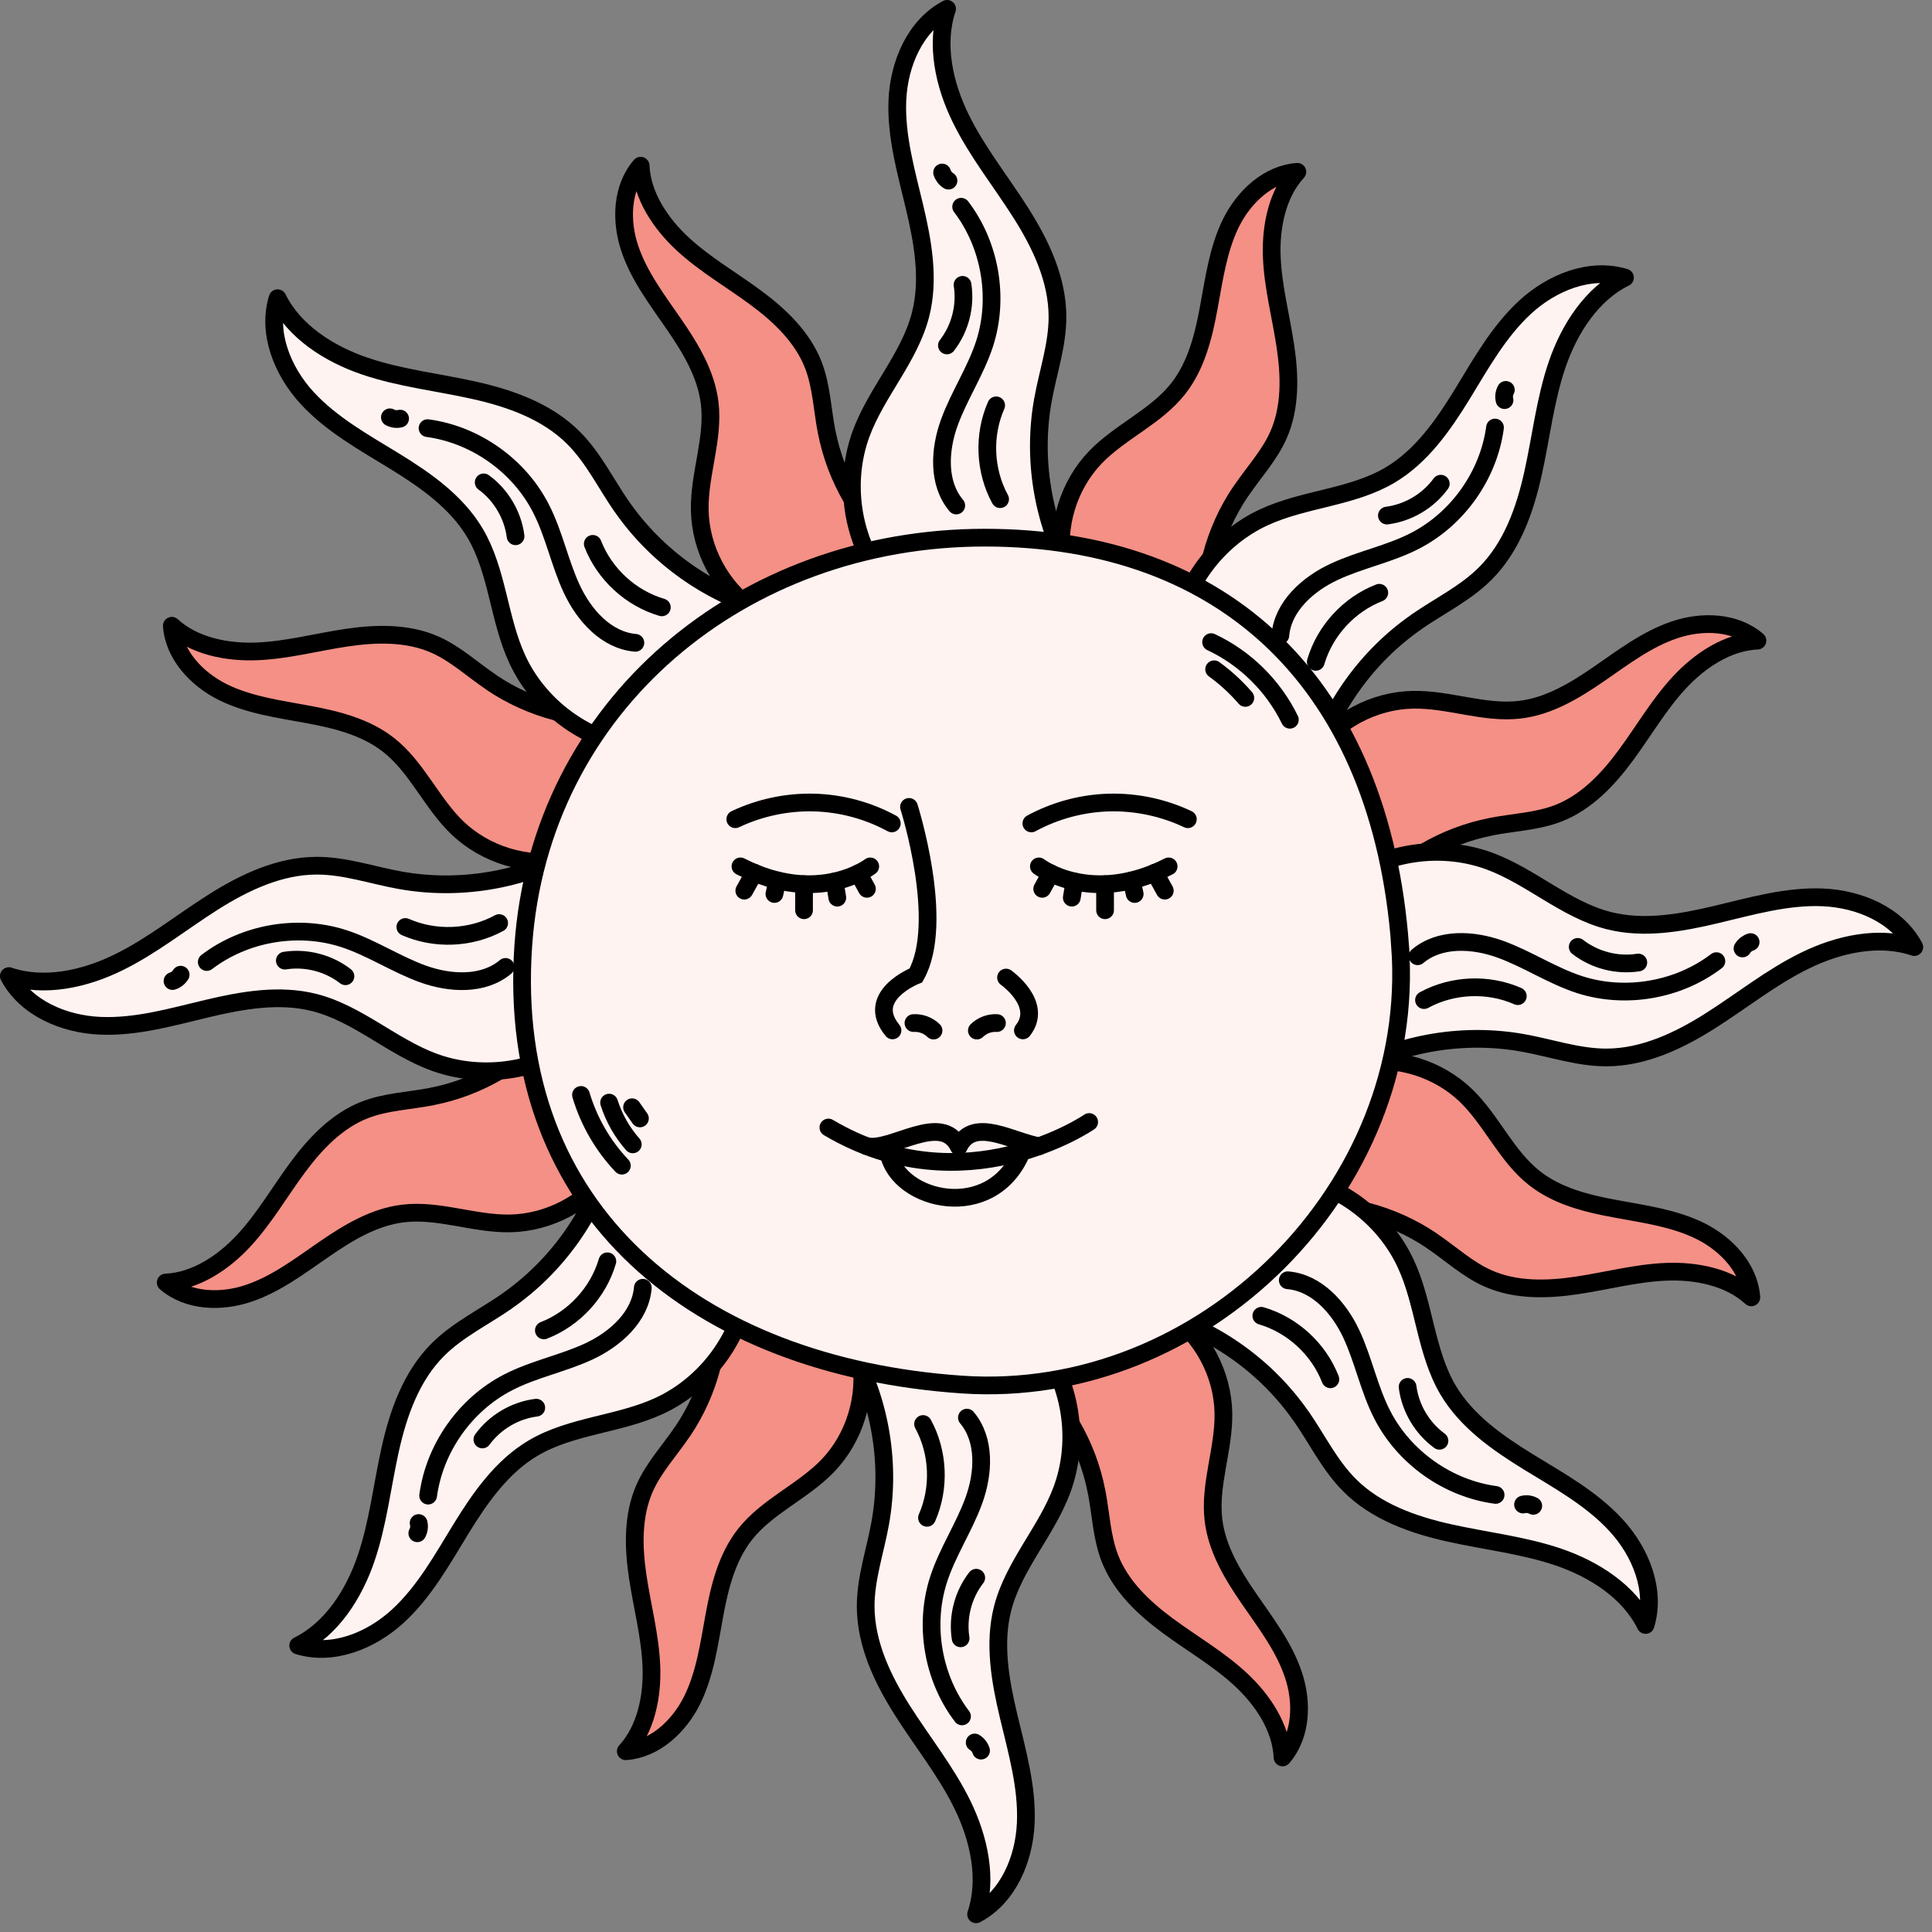
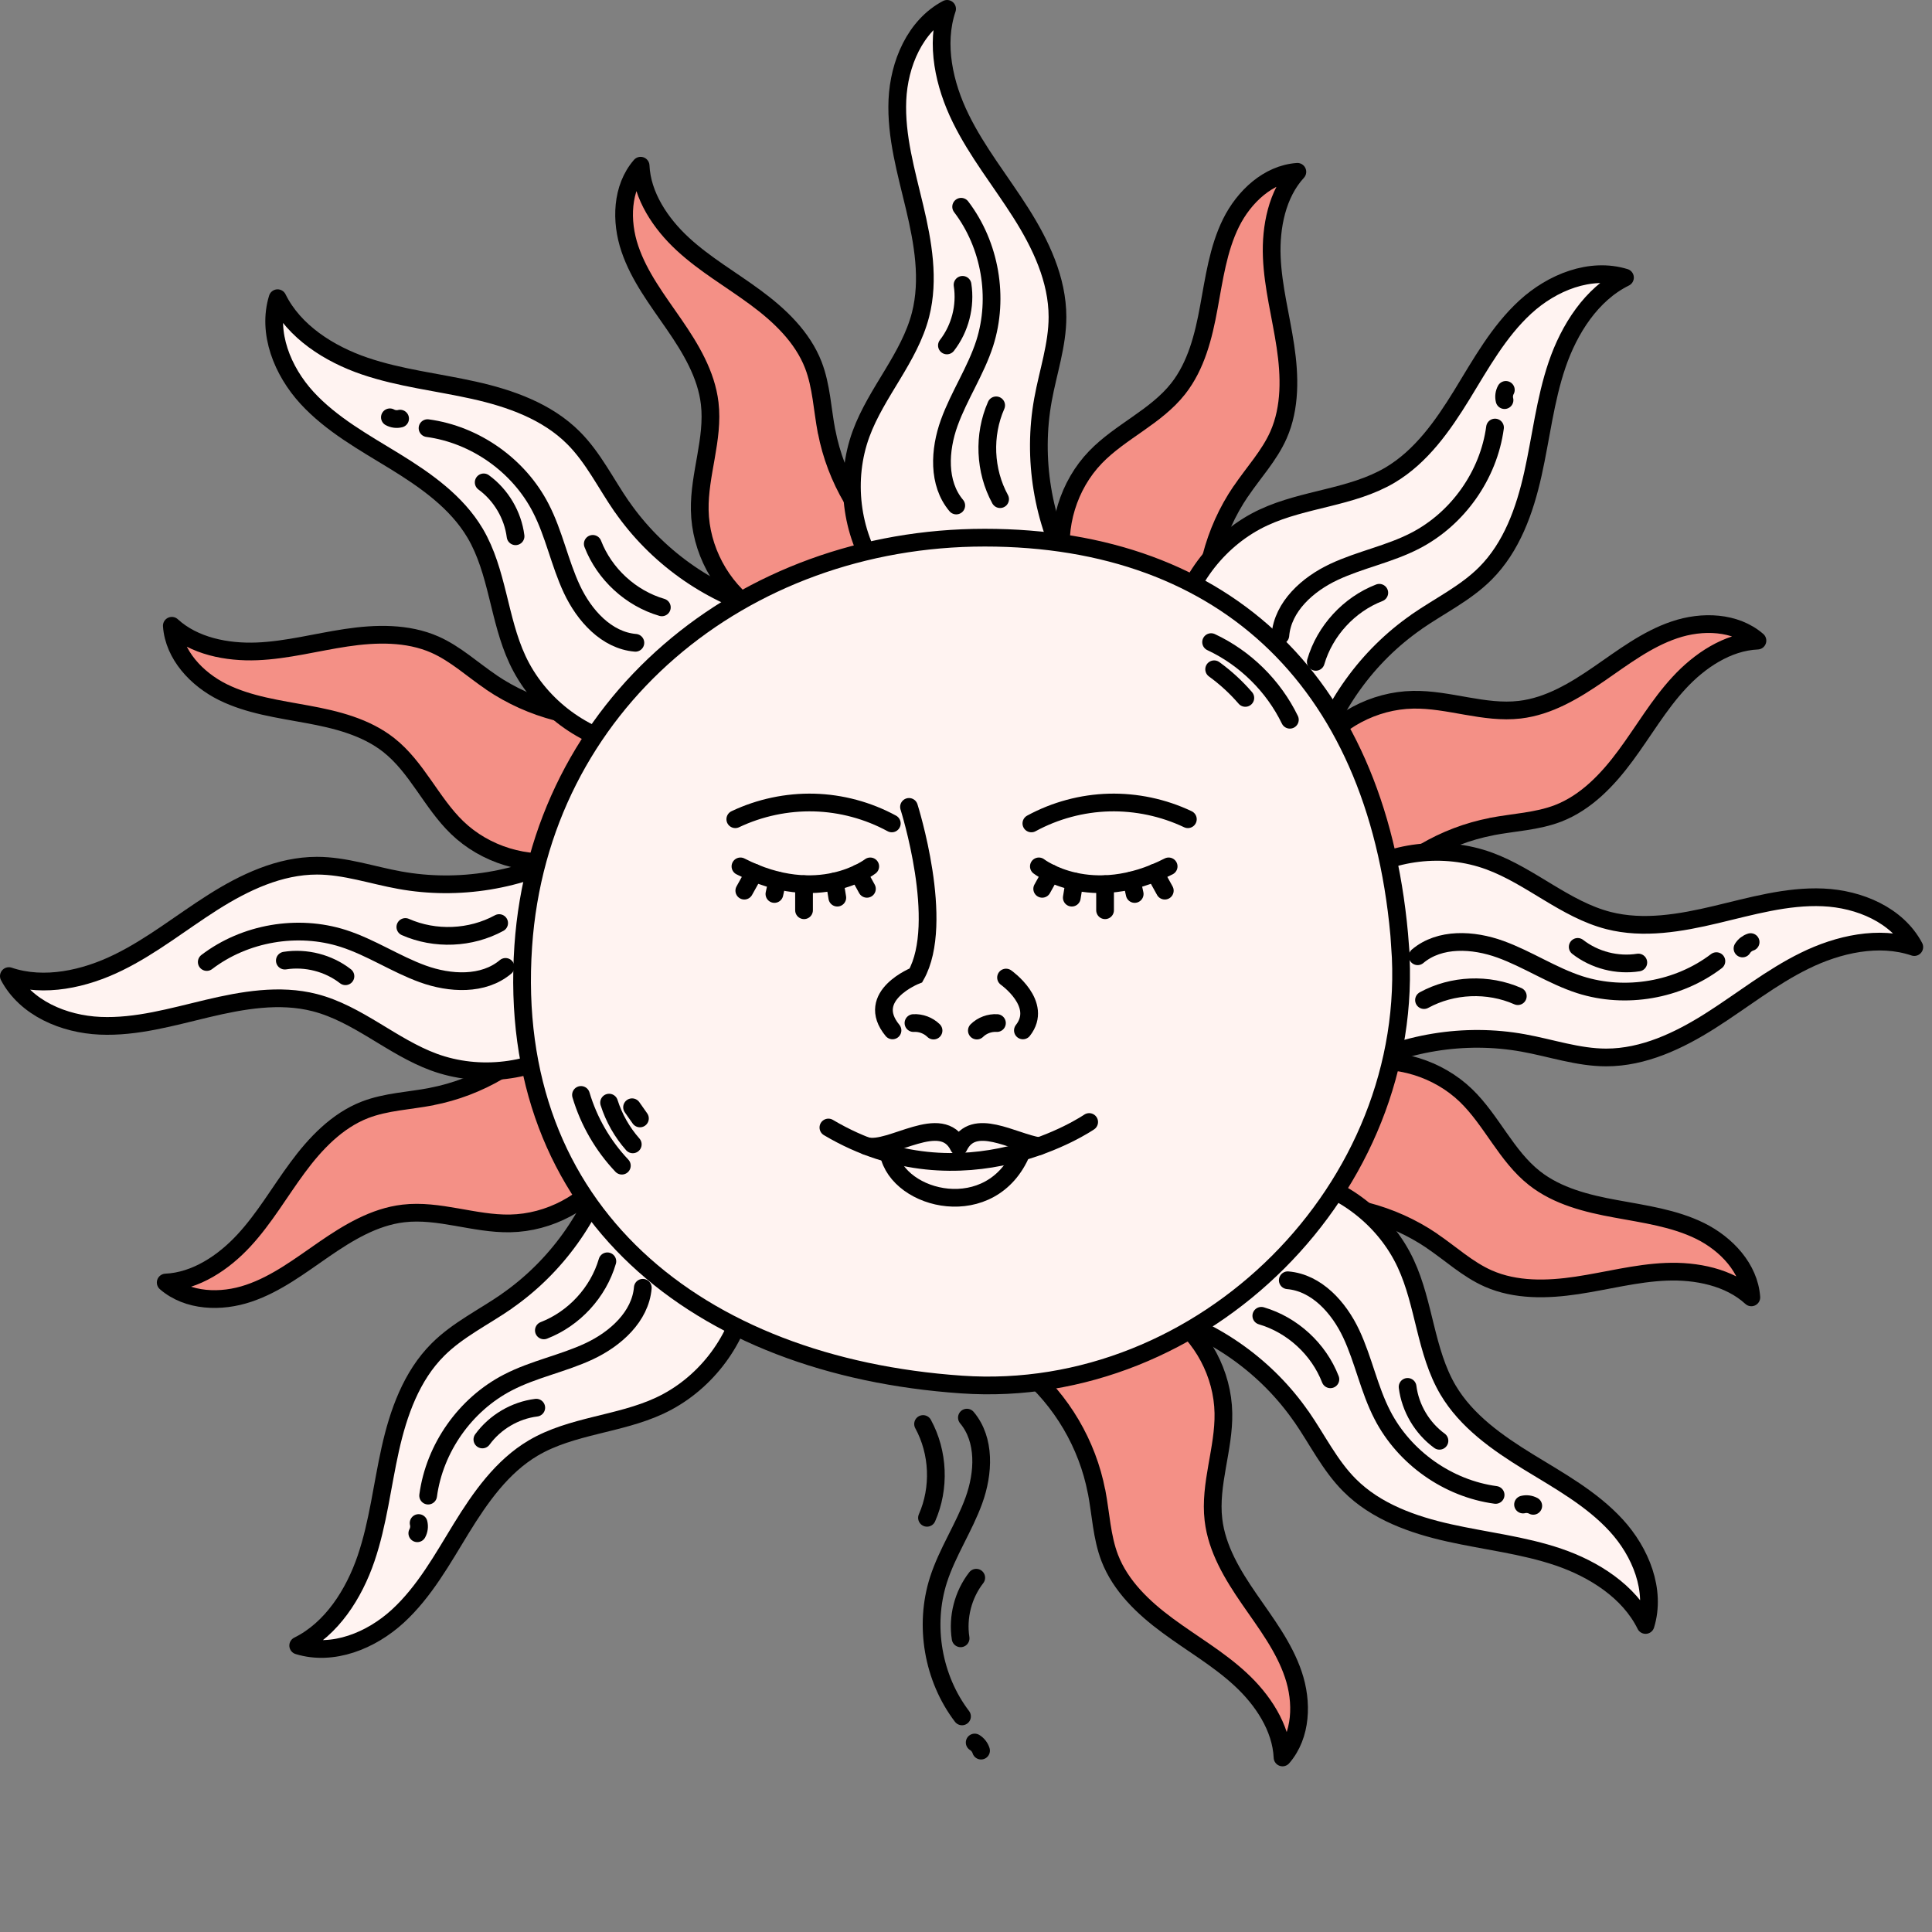
<svg xmlns="http://www.w3.org/2000/svg" width="109" height="109" viewBox="0 0 109 109" fill="none">
  <rect x="0" y="0" width="109" height="109" fill="#808080" stroke="none" />
  <path d="M46.633 24.348C46.392 23.091 46.347 21.79 45.889 20.598C45.278 19.016 43.987 17.789 42.622 16.784C41.257 15.774 39.769 14.922 38.523 13.769C37.276 12.621 36.217 11.044 36.143 9.349C35.064 10.596 35.005 12.473 35.537 14.035C36.064 15.597 37.089 16.932 38.025 18.292C38.961 19.652 39.848 21.115 40.04 22.756C40.277 24.766 39.439 26.762 39.479 28.782C39.518 30.979 40.661 33.133 42.465 34.394L50.688 31.236C48.604 29.491 47.15 27.018 46.638 24.352L46.633 24.348Z" fill="#F49086" stroke="black" stroke-linecap="round" stroke-linejoin="round" />
  <path d="M27.718 38.493C26.658 37.779 25.707 36.887 24.539 36.369C22.987 35.685 21.209 35.729 19.533 35.98C17.853 36.231 16.198 36.68 14.503 36.749C12.808 36.818 10.945 36.453 9.694 35.305C9.812 36.951 11.098 38.316 12.576 39.05C14.054 39.779 15.725 40.001 17.346 40.301C18.967 40.597 20.632 41.011 21.928 42.031C23.52 43.282 24.337 45.288 25.791 46.692C27.373 48.219 29.703 48.929 31.866 48.549L35.448 40.503C32.743 40.745 29.964 40.02 27.718 38.498V38.493Z" fill="#F49086" stroke="black" stroke-linecap="round" stroke-linejoin="round" />
  <path d="M24.348 61.868C23.091 62.109 21.79 62.154 20.598 62.612C19.016 63.223 17.789 64.514 16.784 65.879C15.774 67.244 14.922 68.732 13.769 69.978C12.621 71.225 11.044 72.284 9.349 72.358C10.596 73.437 12.473 73.496 14.035 72.964C15.597 72.437 16.932 71.412 18.292 70.476C19.652 69.54 21.115 68.653 22.756 68.461C24.766 68.224 26.762 69.062 28.782 69.022C30.979 68.983 33.133 67.84 34.394 66.037L31.236 57.813C29.491 59.892 27.018 61.351 24.352 61.863L24.348 61.868Z" fill="#F49086" stroke="black" stroke-linecap="round" stroke-linejoin="round" />
-   <path d="M38.493 80.778C37.779 81.838 36.887 82.788 36.37 83.956C35.685 85.508 35.729 87.287 35.981 88.962C36.232 90.642 36.68 92.298 36.749 93.993C36.818 95.688 36.454 97.55 35.306 98.802C36.951 98.683 38.316 97.397 39.05 95.919C39.779 94.441 40.001 92.771 40.302 91.15C40.597 89.529 41.011 87.863 42.031 86.567C43.283 84.976 45.288 84.158 46.692 82.705C48.22 81.123 48.929 78.793 48.55 76.629L40.504 73.047C40.745 75.752 40.026 78.531 38.498 80.778H38.493Z" fill="#F49086" stroke="black" stroke-linecap="round" stroke-linejoin="round" />
  <path d="M61.868 84.153C62.109 85.41 62.154 86.711 62.612 87.903C63.223 89.485 64.514 90.712 65.879 91.717C67.244 92.727 68.732 93.579 69.978 94.732C71.225 95.88 72.284 97.457 72.358 99.152C73.437 97.905 73.496 96.028 72.964 94.466C72.437 92.904 71.412 91.569 70.476 90.209C69.54 88.849 68.653 87.386 68.461 85.745C68.224 83.735 69.062 81.739 69.022 79.719C68.983 77.522 67.84 75.368 66.037 74.107L57.813 77.265C59.897 79.01 61.351 81.483 61.863 84.148L61.868 84.153Z" fill="#F49086" stroke="black" stroke-linecap="round" stroke-linejoin="round" />
  <path d="M80.784 70.008C81.843 70.722 82.794 71.614 83.962 72.131C85.514 72.816 87.292 72.772 88.968 72.52C90.648 72.269 92.303 71.821 93.998 71.752C95.693 71.683 97.556 72.047 98.807 73.195C98.689 71.55 97.403 70.185 95.925 69.451C94.447 68.722 92.776 68.5 91.155 68.199C89.534 67.904 87.869 67.49 86.573 66.47C84.981 65.218 84.163 63.213 82.71 61.809C81.128 60.281 78.798 59.572 76.635 59.951L73.053 67.997C75.758 67.756 78.537 68.48 80.784 70.003V70.008Z" fill="#F49086" stroke="black" stroke-linecap="round" stroke-linejoin="round" />
  <path d="M84.153 46.633C85.41 46.392 86.711 46.347 87.903 45.889C89.485 45.278 90.712 43.987 91.717 42.622C92.727 41.257 93.579 39.769 94.732 38.523C95.88 37.276 97.457 36.217 99.152 36.143C97.905 35.064 96.028 35.005 94.466 35.537C92.904 36.064 91.569 37.089 90.209 38.025C88.849 38.961 87.386 39.848 85.745 40.04C83.735 40.277 81.739 39.439 79.719 39.479C77.522 39.518 75.368 40.661 74.107 42.465L77.265 50.688C79.01 48.604 81.483 47.15 84.148 46.638L84.153 46.633Z" fill="#F49086" stroke="black" stroke-linecap="round" stroke-linejoin="round" />
  <path d="M70.008 27.718C70.722 26.658 71.614 25.707 72.131 24.539C72.816 22.987 72.772 21.209 72.52 19.533C72.269 17.853 71.821 16.198 71.752 14.503C71.683 12.808 72.047 10.945 73.195 9.694C71.55 9.812 70.185 11.098 69.451 12.576C68.722 14.054 68.5 15.725 68.199 17.346C67.904 18.967 67.49 20.632 66.47 21.928C65.218 23.52 63.213 24.337 61.809 25.791C60.281 27.373 59.572 29.703 59.951 31.866L67.997 35.448C67.756 32.743 68.475 29.964 70.003 27.718H70.008Z" fill="#F49086" stroke="black" stroke-linecap="round" stroke-linejoin="round" />
  <path d="M58.843 22.554C59.124 20.997 59.661 19.465 59.661 17.883C59.661 15.774 58.72 13.784 57.591 12.005C56.463 10.226 55.128 8.571 54.202 6.679C53.27 4.787 52.758 2.496 53.433 0.5C51.625 1.456 50.718 3.604 50.629 5.649C50.541 7.694 51.127 9.699 51.6 11.69C52.073 13.68 52.443 15.774 51.935 17.755C51.309 20.189 49.447 22.12 48.58 24.476C47.639 27.038 47.998 30.038 49.516 32.305L60.444 32.334C58.818 29.383 58.242 25.87 58.843 22.554Z" fill="#FFF3F1" stroke="black" stroke-linecap="round" stroke-linejoin="round" />
  <path d="M53.95 28.52C52.896 27.269 52.999 25.387 53.556 23.849C54.113 22.312 55.054 20.928 55.557 19.366C56.379 16.789 55.867 13.818 54.226 11.665" stroke="black" stroke-linecap="round" stroke-linejoin="round" />
-   <path d="M53.512 10.192C53.34 10.088 53.212 9.921 53.152 9.733" stroke="black" stroke-linecap="round" stroke-linejoin="round" />
  <path d="M56.424 28.161C55.547 26.555 55.463 24.544 56.202 22.869" stroke="black" stroke-linecap="round" stroke-linejoin="round" />
  <path d="M54.305 16.07C54.492 17.267 54.167 18.533 53.423 19.489" stroke="black" stroke-linecap="round" stroke-linejoin="round" />
  <path d="M35.084 28.59C34.182 27.289 33.477 25.826 32.359 24.707C30.871 23.214 28.792 22.475 26.737 22.017C24.682 21.559 22.569 21.332 20.573 20.652C18.578 19.972 16.592 18.716 15.661 16.824C15.06 18.78 15.937 20.938 17.321 22.446C18.706 23.953 20.534 24.959 22.278 26.028C24.022 27.102 25.761 28.319 26.806 30.083C28.082 32.246 28.131 34.931 29.191 37.208C30.339 39.681 32.714 41.548 35.389 42.08L43.14 34.374C39.902 33.438 37.01 31.359 35.089 28.59H35.084Z" fill="#FFF3F1" stroke="black" stroke-linecap="round" stroke-linejoin="round" />
  <path d="M35.847 36.266C34.216 36.128 32.96 34.724 32.265 33.241C31.57 31.758 31.26 30.112 30.506 28.659C29.265 26.249 26.801 24.515 24.121 24.155" stroke="black" stroke-linecap="round" stroke-linejoin="round" />
  <path d="M22.573 23.618C22.381 23.668 22.169 23.638 21.997 23.544" stroke="black" stroke-linecap="round" stroke-linejoin="round" />
  <path d="M37.34 34.266C35.586 33.754 34.103 32.389 33.443 30.684" stroke="black" stroke-linecap="round" stroke-linejoin="round" />
  <path d="M27.289 27.215C28.27 27.93 28.935 29.058 29.087 30.255" stroke="black" stroke-linecap="round" stroke-linejoin="round" />
  <path d="M22.554 49.658C20.997 49.378 19.465 48.841 17.883 48.841C15.774 48.841 13.784 49.782 12.005 50.91C10.226 52.038 8.571 53.374 6.679 54.3C4.787 55.231 2.496 55.743 0.5 55.069C1.456 56.877 3.604 57.783 5.649 57.872C7.694 57.961 9.699 57.374 11.69 56.901C13.68 56.428 15.774 56.059 17.755 56.566C20.189 57.192 22.12 59.055 24.476 59.922C27.038 60.863 30.038 60.503 32.305 58.986L32.334 48.057C29.383 49.683 25.87 50.26 22.554 49.658Z" fill="#FFF3F1" stroke="black" stroke-linecap="round" stroke-linejoin="round" />
  <path d="M28.521 54.551C27.269 55.605 25.387 55.502 23.85 54.945C22.313 54.388 20.928 53.447 19.366 52.945C16.789 52.122 13.818 52.634 11.665 54.275" stroke="black" stroke-linecap="round" stroke-linejoin="round" />
-   <path d="M10.192 54.99C10.088 55.162 9.921 55.29 9.733 55.349" stroke="black" stroke-linecap="round" stroke-linejoin="round" />
  <path d="M28.161 52.078C26.555 52.955 24.544 53.038 22.869 52.299" stroke="black" stroke-linecap="round" stroke-linejoin="round" />
  <path d="M16.07 54.196C17.267 54.009 18.533 54.334 19.489 55.078" stroke="black" stroke-linecap="round" stroke-linejoin="round" />
  <path d="M28.59 73.417C27.289 74.319 25.826 75.023 24.707 76.142C23.214 77.63 22.475 79.709 22.017 81.764C21.559 83.819 21.332 85.932 20.652 87.928C19.972 89.923 18.716 91.909 16.824 92.84C18.78 93.441 20.938 92.564 22.446 91.18C23.953 89.795 24.959 87.967 26.028 86.223C27.102 84.479 28.319 82.74 30.083 81.695C32.246 80.419 34.926 80.37 37.208 79.31C39.681 78.162 41.548 75.787 42.08 73.112L34.374 65.361C33.438 68.599 31.359 71.491 28.59 73.412V73.417Z" fill="#FFF3F1" stroke="black" stroke-linecap="round" stroke-linejoin="round" />
  <path d="M36.266 72.654C36.128 74.285 34.724 75.541 33.241 76.236C31.758 76.931 30.112 77.241 28.659 77.995C26.249 79.237 24.515 81.7 24.155 84.38" stroke="black" stroke-linecap="round" stroke-linejoin="round" />
  <path d="M23.618 85.927C23.668 86.119 23.638 86.331 23.544 86.504" stroke="black" stroke-linecap="round" stroke-linejoin="round" />
  <path d="M34.266 71.161C33.754 72.915 32.389 74.398 30.684 75.058" stroke="black" stroke-linecap="round" stroke-linejoin="round" />
  <path d="M27.215 81.212C27.93 80.232 29.058 79.567 30.255 79.419" stroke="black" stroke-linecap="round" stroke-linejoin="round" />
-   <path d="M49.658 85.947C49.378 87.504 48.84 89.036 48.84 90.618C48.84 92.727 49.782 94.717 50.91 96.496C52.038 98.275 53.374 99.93 54.3 101.822C55.226 103.714 55.743 106.005 55.069 108.001C56.877 107.045 57.783 104.897 57.872 102.852C57.961 100.807 57.374 98.802 56.901 96.811C56.428 94.821 56.059 92.727 56.566 90.746C57.192 88.312 59.055 86.38 59.922 84.025C60.863 81.463 60.503 78.463 58.986 76.196L48.057 76.166C49.683 79.118 50.26 82.631 49.658 85.947Z" fill="#FFF3F1" stroke="black" stroke-linecap="round" stroke-linejoin="round" />
  <path d="M54.551 79.98C55.605 81.231 55.502 83.114 54.945 84.651C54.388 86.188 53.447 87.573 52.945 89.135C52.122 91.712 52.634 94.683 54.275 96.836" stroke="black" stroke-linecap="round" stroke-linejoin="round" />
  <path d="M54.99 98.309C55.162 98.413 55.29 98.58 55.349 98.767" stroke="black" stroke-linecap="round" stroke-linejoin="round" />
  <path d="M52.078 80.34C52.955 81.946 53.038 83.956 52.299 85.632" stroke="black" stroke-linecap="round" stroke-linejoin="round" />
  <path d="M54.196 92.431C54.009 91.234 54.334 89.968 55.078 89.012" stroke="black" stroke-linecap="round" stroke-linejoin="round" />
  <path d="M73.417 79.912C74.319 81.212 75.023 82.676 76.142 83.794C77.63 85.287 79.709 86.026 81.764 86.484C83.819 86.943 85.932 87.169 87.928 87.849C89.923 88.529 91.909 89.786 92.84 91.678C93.441 89.722 92.564 87.563 91.18 86.056C89.795 84.548 87.967 83.543 86.223 82.474C84.479 81.4 82.74 80.183 81.695 78.419C80.419 76.255 80.37 73.57 79.31 71.294C78.162 68.82 75.787 66.953 73.112 66.421L65.361 74.127C68.599 75.063 71.491 77.142 73.412 79.912H73.417Z" fill="#FFF3F1" stroke="black" stroke-linecap="round" stroke-linejoin="round" />
  <path d="M72.654 72.23C74.285 72.368 75.541 73.772 76.236 75.255C76.931 76.738 77.241 78.384 77.995 79.838C79.237 82.247 81.7 83.981 84.38 84.341" stroke="black" stroke-linecap="round" stroke-linejoin="round" />
  <path d="M85.927 84.883C86.119 84.834 86.331 84.863 86.504 84.957" stroke="black" stroke-linecap="round" stroke-linejoin="round" />
  <path d="M71.161 74.235C72.915 74.748 74.398 76.113 75.058 77.817" stroke="black" stroke-linecap="round" stroke-linejoin="round" />
  <path d="M81.212 81.286C80.231 80.571 79.566 79.443 79.414 78.246" stroke="black" stroke-linecap="round" stroke-linejoin="round" />
  <path d="M85.947 58.843C87.504 59.123 89.036 59.66 90.618 59.66C92.727 59.66 94.717 58.719 96.496 57.591C98.275 56.463 99.93 55.127 101.822 54.201C103.714 53.27 106.005 52.757 108.001 53.432C107.045 51.624 104.897 50.718 102.852 50.629C100.807 50.54 98.802 51.127 96.811 51.599C94.821 52.072 92.727 52.442 90.746 51.935C88.312 51.309 86.38 49.446 84.025 48.579C81.463 47.638 78.463 47.998 76.196 49.515L76.166 60.444C79.118 58.818 82.631 58.241 85.947 58.843Z" fill="#FFF3F1" stroke="black" stroke-linecap="round" stroke-linejoin="round" />
  <path d="M79.98 53.95C81.231 52.895 83.114 52.999 84.651 53.556C86.188 54.112 87.573 55.053 89.135 55.556C91.712 56.379 94.683 55.867 96.836 54.226" stroke="black" stroke-linecap="round" stroke-linejoin="round" />
  <path d="M98.309 53.511C98.413 53.339 98.58 53.211 98.767 53.151" stroke="black" stroke-linecap="round" stroke-linejoin="round" />
  <path d="M80.34 56.423C81.946 55.546 83.956 55.462 85.632 56.201" stroke="black" stroke-linecap="round" stroke-linejoin="round" />
  <path d="M92.431 54.304C91.234 54.492 89.968 54.166 89.012 53.422" stroke="black" stroke-linecap="round" stroke-linejoin="round" />
  <path d="M79.912 35.084C81.212 34.182 82.676 33.477 83.794 32.359C85.287 30.871 86.026 28.792 86.484 26.737C86.943 24.682 87.169 22.569 87.849 20.573C88.529 18.578 89.786 16.592 91.678 15.661C89.722 15.06 87.563 15.937 86.056 17.321C84.548 18.706 83.543 20.534 82.474 22.278C81.4 24.022 80.183 25.761 78.419 26.806C76.255 28.082 73.575 28.131 71.294 29.191C68.82 30.339 66.953 32.714 66.421 35.389L74.127 43.14C75.063 39.902 77.142 37.01 79.912 35.089V35.084Z" fill="#FFF3F1" stroke="black" stroke-linecap="round" stroke-linejoin="round" />
  <path d="M72.235 35.848C72.373 34.217 73.777 32.961 75.26 32.266C76.743 31.571 78.389 31.261 79.842 30.507C82.252 29.265 83.986 26.802 84.346 24.121" stroke="black" stroke-linecap="round" stroke-linejoin="round" />
  <path d="M84.883 22.574C84.834 22.381 84.863 22.169 84.957 21.997" stroke="black" stroke-linecap="round" stroke-linejoin="round" />
  <path d="M74.235 37.34C74.748 35.586 76.113 34.103 77.817 33.443" stroke="black" stroke-linecap="round" stroke-linejoin="round" />
-   <path d="M81.286 27.289C80.572 28.27 79.443 28.935 78.246 29.087" stroke="black" stroke-linecap="round" stroke-linejoin="round" />
  <path d="M78.99 53.378C79.995 67.002 67.884 79.054 54.255 78.113C39.366 77.088 28.491 68.387 29.521 53.378C30.452 39.75 41.893 30.334 55.556 30.334C69.219 30.334 77.906 38.671 78.995 53.378H78.99Z" fill="#FFF3F1" stroke="black" stroke-miterlimit="10" />
  <path d="M50.353 58.133C48.742 56.177 51.674 55.029 51.674 55.029C53.359 52.048 51.284 45.524 51.284 45.524" stroke="black" stroke-miterlimit="10" stroke-linecap="round" />
  <path d="M57.71 58.133C58.882 56.645 56.759 55.152 56.759 55.152" stroke="black" stroke-miterlimit="10" stroke-linecap="round" />
  <path d="M46.737 63.612C54.399 68.155 61.449 63.302 61.449 63.302" stroke="black" stroke-linecap="round" stroke-linejoin="round" />
  <path d="M48.88 64.657H48.89C50.25 65.011 53.132 62.681 54.093 64.691C54.921 62.967 57.153 64.435 58.631 64.666" stroke="black" stroke-linecap="round" stroke-linejoin="round" />
  <path d="M50.137 65.076C50.679 67.766 55.956 69.037 57.646 64.982" stroke="black" stroke-linecap="round" stroke-linejoin="round" />
  <path d="M51.536 57.719C51.95 57.694 52.373 57.852 52.669 58.143" stroke="black" stroke-linecap="round" stroke-linejoin="round" />
  <path d="M56.246 57.719C55.832 57.694 55.408 57.852 55.113 58.143" stroke="black" stroke-linecap="round" stroke-linejoin="round" />
  <path d="M58.188 46.456C59.528 45.727 61.045 45.318 62.573 45.278C64.1 45.239 65.637 45.564 67.017 46.219" stroke="black" stroke-linecap="round" stroke-linejoin="round" />
  <path d="M50.314 46.456C48.974 45.727 47.456 45.318 45.929 45.278C44.401 45.239 42.864 45.564 41.484 46.219" stroke="black" stroke-linecap="round" stroke-linejoin="round" />
  <path d="M41.775 48.88C46.185 51.142 49.097 48.88 49.097 48.88" stroke="black" stroke-linecap="round" stroke-linejoin="round" />
  <path d="M42.558 49.234L41.992 50.249" stroke="black" stroke-linecap="round" stroke-linejoin="round" />
  <path d="M45.362 51.354V49.885" stroke="black" stroke-linecap="round" stroke-linejoin="round" />
  <path d="M48.91 50.146L48.427 49.269" stroke="black" stroke-linecap="round" stroke-linejoin="round" />
  <path d="M47.239 50.644L47.091 49.732" stroke="black" stroke-linecap="round" stroke-linejoin="round" />
  <path d="M43.859 49.673L43.691 50.437" stroke="black" stroke-linecap="round" stroke-linejoin="round" />
  <path d="M65.933 48.88C61.523 51.142 58.611 48.88 58.611 48.88" stroke="black" stroke-linecap="round" stroke-linejoin="round" />
  <path d="M65.716 50.249L65.155 49.234" stroke="black" stroke-linecap="round" stroke-linejoin="round" />
  <path d="M62.346 49.885V51.354" stroke="black" stroke-linecap="round" stroke-linejoin="round" />
  <path d="M59.287 49.269L58.799 50.146" stroke="black" stroke-linecap="round" stroke-linejoin="round" />
  <path d="M60.617 49.732L60.469 50.644" stroke="black" stroke-linecap="round" stroke-linejoin="round" />
  <path d="M64.017 50.437L63.849 49.673" stroke="black" stroke-linecap="round" stroke-linejoin="round" />
  <path d="M68.328 36.227C70.249 37.124 71.846 38.7 72.772 40.607" stroke="black" stroke-miterlimit="10" stroke-linecap="round" />
  <path d="M68.5 37.759C69.145 38.227 69.737 38.769 70.259 39.375" stroke="black" stroke-miterlimit="10" stroke-linecap="round" />
  <path d="M32.778 61.774C33.221 63.262 34.015 64.637 35.084 65.765" stroke="black" stroke-miterlimit="10" stroke-linecap="round" />
  <path d="M34.364 62.208C34.64 63.075 35.098 63.883 35.7 64.563" stroke="black" stroke-miterlimit="10" stroke-linecap="round" />
  <path d="M35.66 62.469L36.104 63.1" stroke="black" stroke-miterlimit="10" stroke-linecap="round" />
</svg>